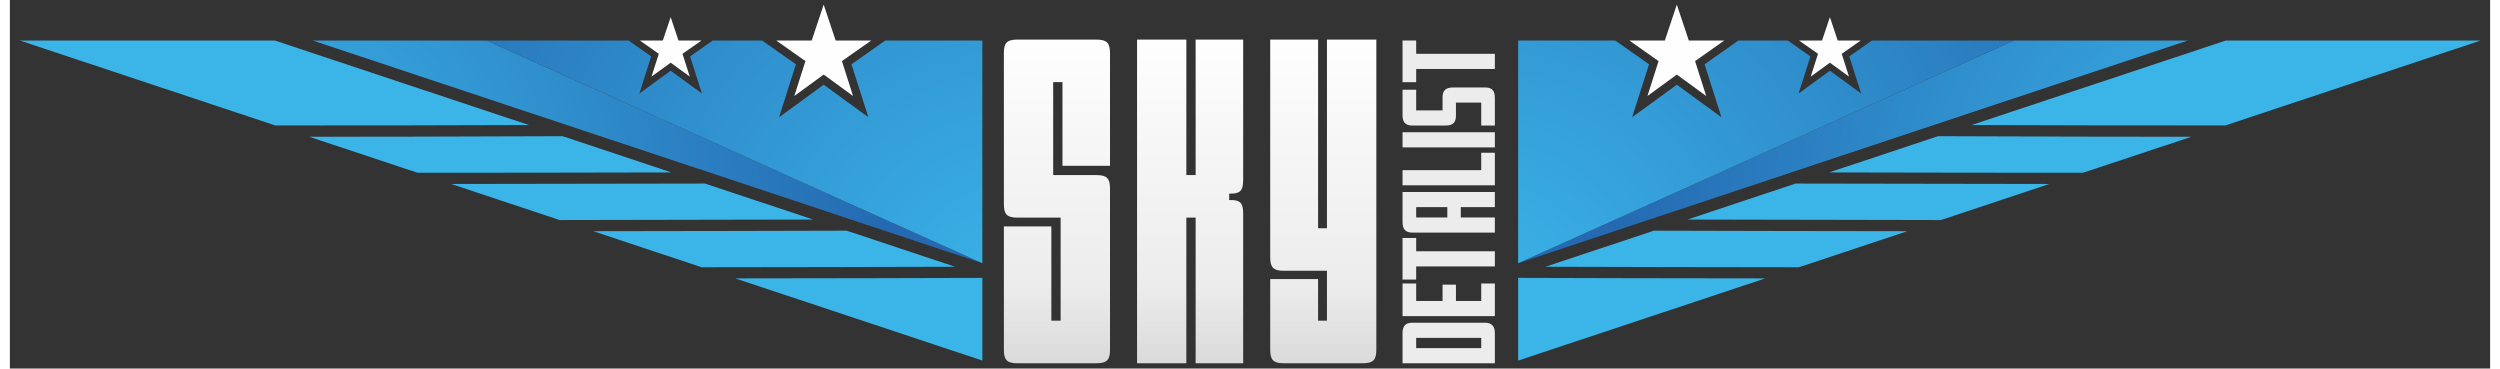
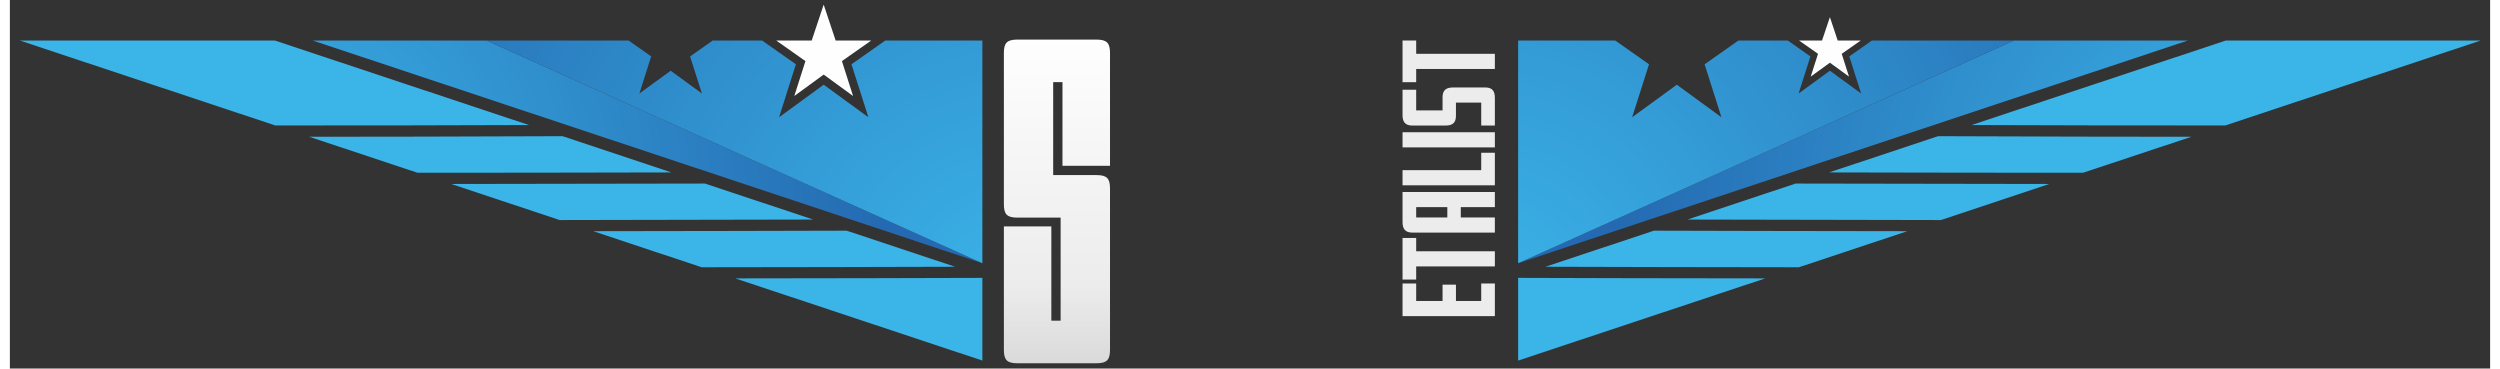
<svg xmlns="http://www.w3.org/2000/svg" xmlns:xlink="http://www.w3.org/1999/xlink" xml:space="preserve" width="251px" height="37px" version="1.1" style="shape-rendering:geometricPrecision; text-rendering:geometricPrecision; image-rendering:optimizeQuality; fill-rule:evenodd; clip-rule:evenodd" viewBox="0 0 29633 4403">
  <rect x="0" y="0" width="29633" height="4403" fill="#333333" stroke="none" />
  <defs>
    <style type="text/css">
   
    .fil10 {fill:#ECECEC;fill-rule:nonzero}
    .fil4 {fill:#FEFEFE;fill-rule:nonzero}
    .fil2 {fill:url(#id0);fill-rule:nonzero}
    .fil1 {fill:url(#id1);fill-rule:nonzero}
    .fil0 {fill:url(#id2);fill-rule:nonzero}
    .fil3 {fill:url(#id3);fill-rule:nonzero}
    .fil5 {fill:url(#id4);fill-rule:nonzero}
    .fil9 {fill:url(#id5);fill-rule:nonzero}
    .fil7 {fill:url(#id6);fill-rule:nonzero}
    .fil6 {fill:url(#id7);fill-rule:nonzero}
    .fil8 {fill:url(#id8);fill-rule:nonzero}
   
  </style>
    <linearGradient id="id0" gradientUnits="userSpaceOnUse" x1="15691.6" y1="4339.5" x2="15691.6" y2="473.29">
      <stop offset="0" style="stop-opacity:1; stop-color:#DADADA" />
      <stop offset="0.239" style="stop-opacity:1; stop-color:#ECECEC" />
      <stop offset="1" style="stop-opacity:1; stop-color:#FEFEFE" />
    </linearGradient>
    <linearGradient id="id1" gradientUnits="userSpaceOnUse" xlink:href="#id0" x1="14100.6" y1="4339.5" x2="14100.6" y2="473.29">
  </linearGradient>
    <linearGradient id="id2" gradientUnits="userSpaceOnUse" xlink:href="#id0" x1="12509.6" y1="4339.5" x2="12509.6" y2="473.29">
  </linearGradient>
    <radialGradient id="id3" gradientUnits="userSpaceOnUse" gradientTransform="matrix(-4950.46 2024.35 -2024.35 -4950.46 1.31805E+08 -5.26356E+07)" cx="26530.9" cy="216.57" r="5750.81" fx="26530.9" fy="216.57">
      <stop offset="0" style="stop-opacity:1; stop-color:#3BB4E8" />
      <stop offset="1" style="stop-opacity:1; stop-color:#2469B1" />
    </radialGradient>
    <radialGradient id="id4" gradientUnits="userSpaceOnUse" gradientTransform="matrix(-1.906 0.123 -0.123 -1.906 78026 3986)" xlink:href="#id3" cx="26742.1" cy="2506.14" r="4001.04" fx="26742.1" fy="2506.14">
  </radialGradient>
    <radialGradient id="id5" gradientUnits="userSpaceOnUse" gradientTransform="matrix(2.517 -1.823 1.823 2.517 -24810 16487)" xlink:href="#id3" cx="12033.9" cy="3596.85" r="2961.57" fx="12033.9" fy="3596.85">
  </radialGradient>
    <radialGradient id="id6" gradientUnits="userSpaceOnUse" gradientTransform="matrix(-4950.46 2024.35 -2024.35 -4950.46 1.04671E+08 -4.15419E+07)" xlink:href="#id3" cx="21050.8" cy="216.57" r="5750.81" fx="21050.8" fy="216.57">
  </radialGradient>
    <radialGradient id="id7" gradientUnits="userSpaceOnUse" gradientTransform="matrix(2.517 -1.823 1.823 2.517 -33260 26645)" xlink:href="#id3" cx="17605.3" cy="3596.85" r="2961.58" fx="17605.3" fy="3596.85">
  </radialGradient>
    <radialGradient id="id8" gradientUnits="userSpaceOnUse" gradientTransform="matrix(-1.906 0.123 -0.123 -1.906 8728 6926)" xlink:href="#id3" cx="2897.03" cy="2506.14" r="4001.03" fx="2897.03" fy="2506.14">
  </radialGradient>
  </defs>
  <g id="Warstwa_x0020_1">
    <path class="fil0" d="M12982 2092c123,0 162,38 162,160l0 1927c0,122 -39,161 -162,161l-945 0c-123,0 -161,-39 -161,-161l0 -1474 567 0 0 1126 111 0 0 -1231 -517 0c-123,0 -161,-39 -161,-160l0 -1807c0,-121 38,-160 161,-160l945 0c123,0 162,39 162,160l0 1348 -568 0 0 -1000 -111 0 0 1111 517 0z" />
-     <path class="fil1" d="M13467 4340l0 -3867 589 0 0 1619 111 0 0 -1619 568 0 0 1679c0,127 -39,161 -145,161l-22 0 0 77 22 0c106,0 145,33 145,160l0 1790 -568 0 0 -1740 -111 0 0 1740 -589 0z" />
-     <path class="fil2" d="M15630 473l0 2254 106 0 0 -2254 590 0 0 3706c0,122 -39,161 -162,161l-945 0c-122,0 -161,-39 -161,-161l0 -845 572 0 0 497 106 0 0 -596 -517 0c-122,0 -161,-39 -161,-160l0 -2602 572 0z" />
    <path class="fil3" d="M18020 4308l2953 -982c-1009,-1 -2278,-3 -2953,-6l0 988zm8455 -3824l0 0 -3038 1010c764,3 2077,6 3031,5l3053 -1015 -3046 0zm-4740 1576l0 0c1103,3 2203,4 3034,4l1295 -430c-756,0 -1774,-2 -3027,-7l-1302 433zm-1693 563l0 0c932,3 2080,5 3029,6l1295 -431c-911,-1 -2112,-3 -3031,-5l-1293 430zm-1696 564l0 0c861,3 2008,5 3028,6l1296 -431c-1127,-1 -2332,-4 -3028,-6l-1296 431z" />
    <polygon class="fil4" points="21516,915 21745,749 21973,915 21886,643 22113,484 21838,484 21745,205 21651,484 21376,484 21603,643 " />
-     <polygon class="fil4" points="19565,1147 19916,891 20267,1147 20134,730 20483,484 20059,484 19916,55 19773,484 19349,484 19698,730 " />
    <polygon class="fil5" points="26022,484 18020,3145 23943,484 " />
    <polygon class="fil6" points="23943,484 18020,3145 18020,484 19180,484 19584,768 19382,1401 19916,1012 20449,1401 20248,768 20652,484 21242,484 21512,674 21371,1117 21745,845 22118,1117 21977,674 22247,484 " />
    <path class="fil7" d="M8666 3326l2953 982 0 -988c-675,3 -1944,5 -2953,6zm-5501 -2842l0 0 -3047 0 3053 1015c954,1 2267,-2 3031,-5l-3037 -1010zm3438 1143l0 0c-1254,5 -2272,7 -3027,7l1294 430c831,0 1931,-1 3034,-4l-1301 -433zm1701 566l0 0c-919,2 -2120,4 -3031,5l1295 431c949,-1 2098,-3 3029,-6l-1293 -430zm1693 563l0 0c-696,2 -1900,5 -3028,6l1296 431c1020,-1 2167,-3 3028,-6l-1296 -431z" />
-     <polygon class="fil4" points="8123,915 7895,749 7666,915 7753,643 7527,484 7801,484 7895,205 7988,484 8263,484 8036,643 " />
    <polygon class="fil4" points="10074,1147 9723,891 9372,1147 9505,730 9156,484 9580,484 9723,55 9866,484 10291,484 9941,730 " />
    <polygon class="fil8" points="3617,484 11619,3145 5696,484 " />
    <polygon class="fil9" points="5696,484 11619,3145 11619,484 10459,484 10055,768 10257,1401 9723,1012 9190,1401 9391,768 8987,484 8397,484 8127,674 8268,1117 7895,845 7521,1117 7662,674 7392,484 " />
    <g id="_2892862783984">
-       <path class="fil10" d="M17628 3856c76,0 114,43 114,122l0 362 -1103 0 0 -362c0,-76 30,-122 113,-122l876 0zm-49 181l0 0 -777 0 0 122 777 0 0 -122z" />
      <polygon class="fil10" points="17742,3387 17742,3777 16639,3777 16639,3387 16802,3387 16802,3596 17117,3596 17117,3401 17277,3401 17277,3596 17579,3596 17579,3387 " />
      <polygon class="fil10" points="16802,2843 16802,3002 17742,3002 17742,3183 16802,3183 16802,3340 16639,3340 16639,2843 " />
      <path class="fil10" d="M17742 2294l0 181 -407 0 0 123 407 0 0 181 -986 0c-84,0 -117,-44 -117,-125l0 -360 1103 0zm-568 181l0 0 -372 0 0 123 372 0 0 -123z" />
      <polygon class="fil10" points="17742,1825 17742,2214 16639,2214 16639,2033 17579,2033 17579,1825 " />
      <polygon class="fil10" points="17742,1580 17742,1761 16639,1761 16639,1580 " />
      <path class="fil10" d="M17628 1045c83,0 114,43 114,123l0 332 -163 0 0 -274 -302 0 0 158c0,84 -42,116 -124,116l-397 0c-84,0 -117,-43 -117,-124l0 -304 163 0 0 247 315 0 0 -158c0,-84 44,-116 126,-116l385 0z" />
      <polygon class="fil10" points="16802,484 16802,643 17742,643 17742,824 16802,824 16802,982 16639,982 16639,484 " />
    </g>
  </g>
</svg>